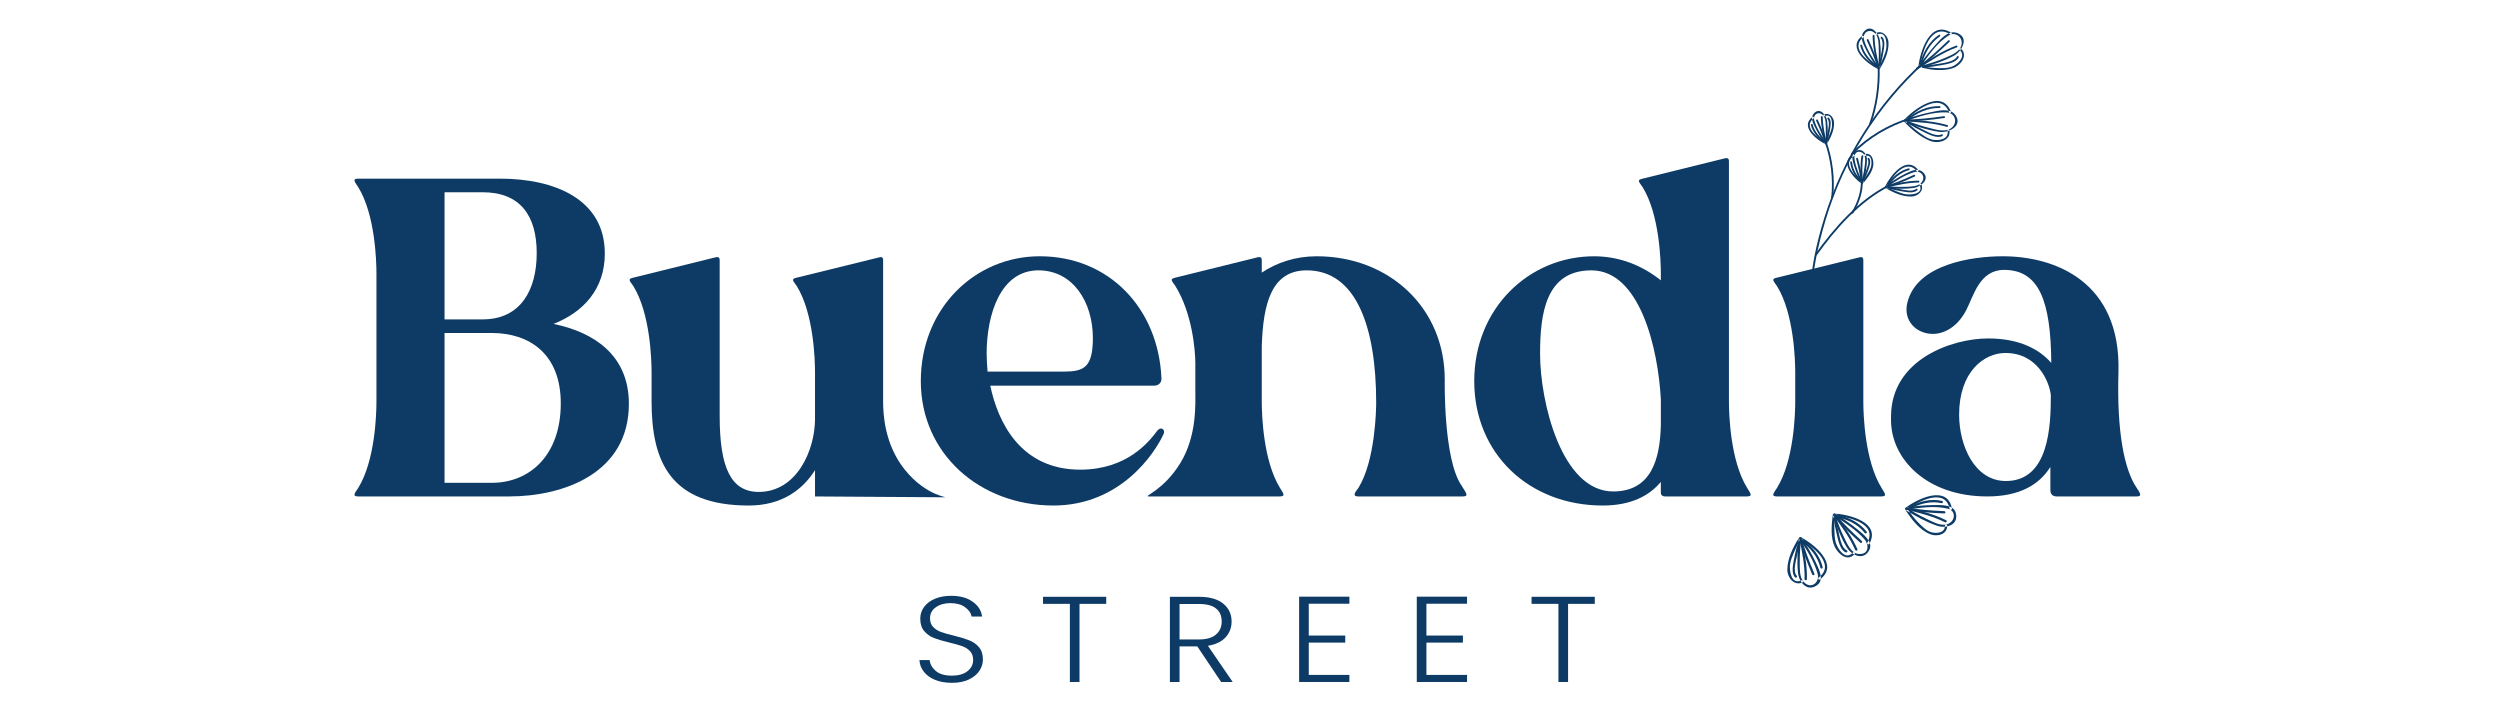
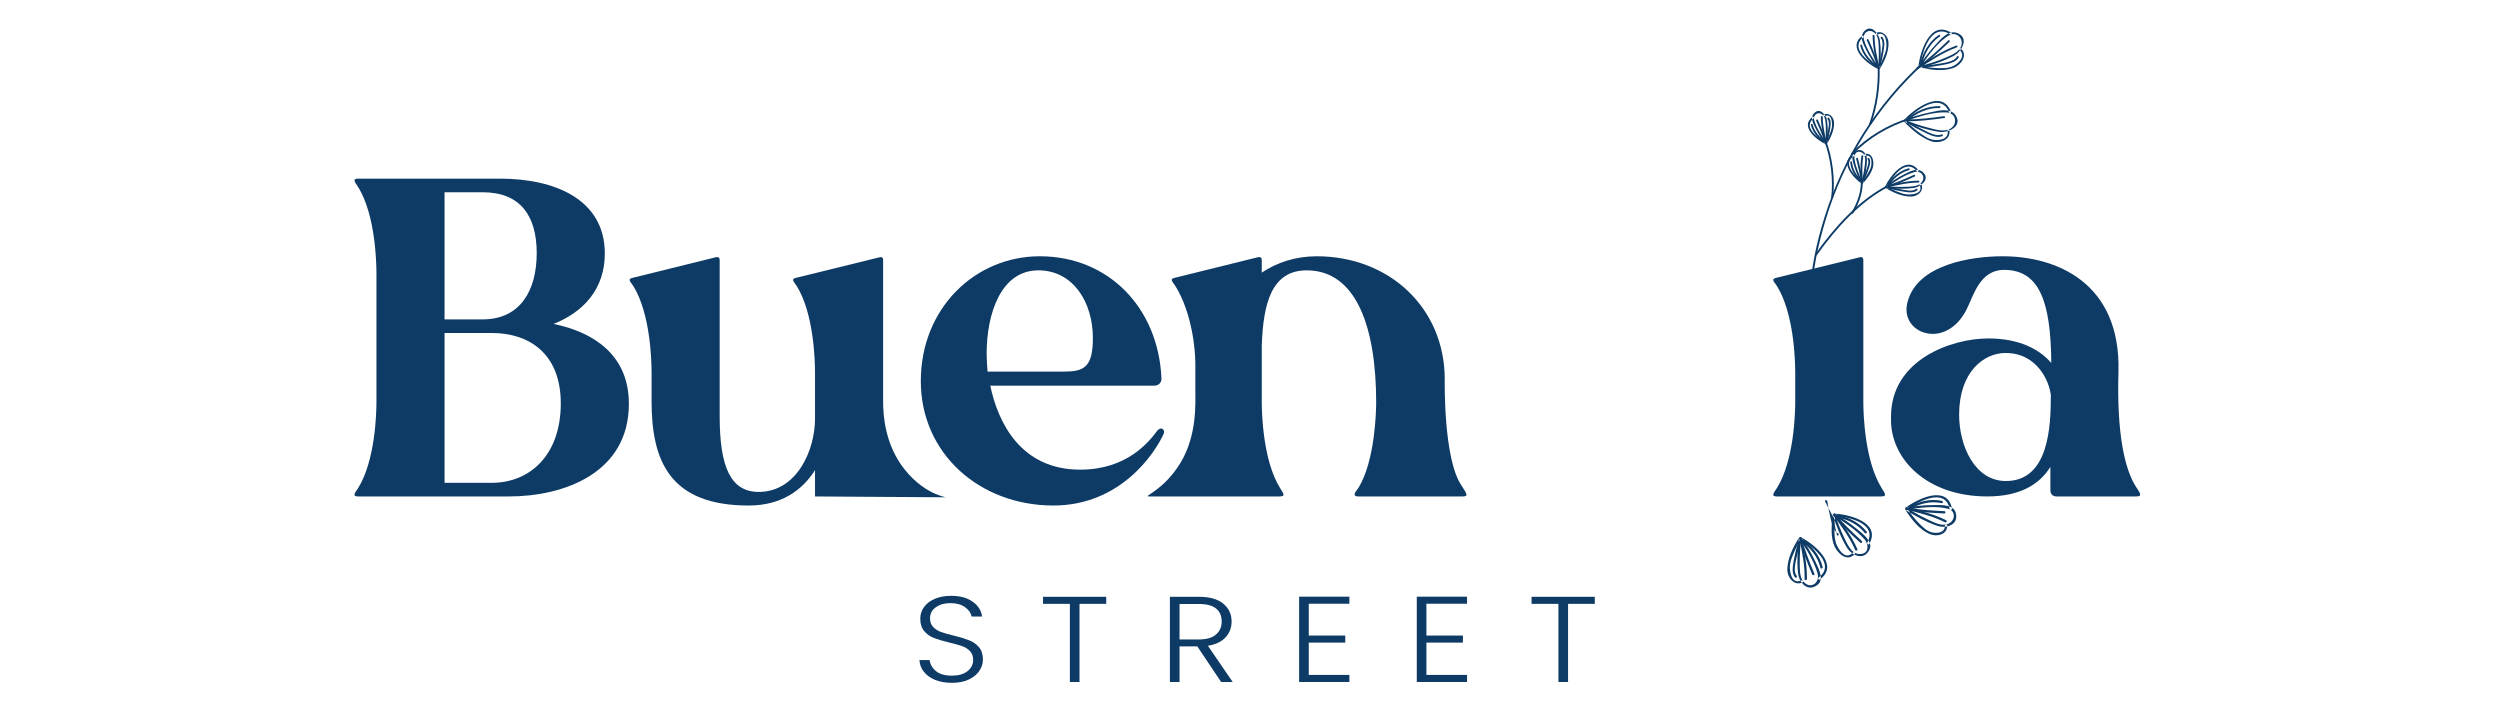
<svg xmlns="http://www.w3.org/2000/svg" width="100%" height="100%" viewBox="0 0 350 100" xml:space="preserve" style="fill-rule:evenodd;clip-rule:evenodd;stroke-linejoin:round;stroke-miterlimit:2;">
  <g>
    <g>
      <path d="M50.161,26.217c2.351,3.814 2.542,10.297 2.542,12.077l0,17.924c0,1.78 -0.191,8.263 -2.542,12.076c-0.509,0.763 -0.89,1.208 -0,1.208l21.102,0c7.627,0 16.78,-3.241 16.78,-12.966c0,-6.865 -4.958,-10.043 -10.551,-11.187c4.195,-1.653 7.182,-4.894 7.182,-9.852c0,-7.627 -7.055,-10.488 -14.682,-10.488l-19.831,0c-0.89,0 -0.509,0.445 -0,1.208Zm18.687,20.403c5.275,0 9.661,2.924 9.661,9.852c-0,7.31 -4.386,11.123 -9.661,11.123l-6.611,0l0,-20.975l6.611,0Zm-1.272,-19.704c5.276,0 7.564,3.305 7.564,8.517c0,5.212 -2.288,9.28 -7.564,9.28l-5.339,0l0,-17.797l5.339,0Z" style="fill:#0d3b66;" />
      <path d="M88.679,40.073c2.352,3.814 2.542,10.297 2.542,12.077l0,4.068c0,8.454 2.67,14.555 13.602,14.555c4.64,0 7.564,-2.224 9.28,-4.957l0,3.686l18.091,0.117c0.954,0 -2.413,0.023 -5.547,-3.896c-2.798,-3.499 -3.01,-7.725 -3.01,-9.505l0,-19.831c0,-0.318 -0.19,-0.445 -0.445,-0.382l-11.631,2.861c-0.89,0.19 -0.509,0.445 -0,1.207c2.352,3.814 2.542,10.297 2.542,12.077l0,6.483c0,4.386 -2.542,10.234 -7.881,10.234c-3.941,-0 -5.467,-3.496 -5.467,-10.615l0,-21.865c0,-0.318 -0.19,-0.445 -0.508,-0.382l-11.568,2.861c-0.89,0.19 -0.509,0.445 -0,1.207Z" style="fill:#0d3b66;" />
      <path d="M147.473,70.773c9.343,0 14.174,-7.246 15.445,-10.042c0.254,-0.572 -0.381,-1.081 -0.89,-0.445c-1.144,1.525 -4.195,5.466 -10.805,5.466c-8.327,0 -11.505,-6.61 -12.585,-11.759l22.945,0c0.636,0 1.081,-0.445 1.017,-1.08c-0.444,-9.789 -7.373,-17.035 -17.034,-17.035c-9.026,0 -16.653,7.246 -16.653,17.48c-0,10.169 8.263,17.415 18.56,17.415Zm-9.217,-18.75c-0.063,-0.954 -0.127,-1.78 -0.127,-2.479c0,-5.593 1.971,-11.695 7.246,-11.695c4.895,-0 7.628,4.513 7.628,9.47c-0,4.132 -1.272,4.704 -4.068,4.704l-10.679,-0Z" style="fill:#0d3b66;" />
      <path d="M160.831,69.502l18.295,0c0.954,0 0.509,-0.445 0.064,-1.208c-2.352,-3.813 -2.543,-10.296 -2.543,-12.076l0,-7.755c0.191,-6.038 1.399,-10.614 6.293,-10.614c6.992,-0 9.725,8.072 9.725,18.496c-0,1.017 -0.127,8.136 -2.479,11.949c-0.254,0.382 -1.081,1.208 0,1.208l14.556,0c0.826,0 0.699,-0.254 -0.128,-1.525c-2.542,-3.687 -2.351,-14.556 -2.351,-14.874c-0,-9.979 -7.755,-17.225 -17.925,-17.225c-2.987,0 -5.593,0.89 -7.691,2.288l0,-1.779c0,-0.318 -0.19,-0.445 -0.508,-0.382l-11.568,2.861c-0.89,0.19 -0.509,0.445 -0,1.207c2.352,3.814 2.776,9.011 2.776,10.791l0,3.834c0,1.78 0.25,6.26 -2.075,10.09c-2.379,3.919 -5.331,4.714 -4.441,4.714Z" style="fill:#0d3b66;" />
-       <path d="M206.394,53.358c0,10.169 7.691,17.415 17.988,17.415c4.004,0 6.547,-1.398 8.136,-3.305l-0,1.526c-0,0.317 0.254,0.508 0.572,0.508l11.441,0c0.953,0 0.508,-0.445 0.063,-1.208c-2.351,-3.813 -2.542,-10.296 -2.542,-12.076l-0,-33.688c-0,-0.317 -0.191,-0.445 -0.509,-0.381l-11.568,2.86c-0.89,0.191 -0.508,0.445 0,1.208c2.352,3.814 2.543,10.297 2.543,12.077l-0,0.953c-2.543,-2.034 -5.721,-3.369 -9.344,-3.369c-9.089,0 -16.78,7.246 -16.78,17.48Zm16.399,-15.509c6.801,-0 9.343,10.932 9.725,18.051l-0,3.687c-0.127,4.576 -1.271,9.216 -6.674,9.216c-7.246,-0 -10.233,-12.585 -10.233,-19.259c-0,-5.593 0.762,-11.695 7.182,-11.695Z" style="fill:#0d3b66;" />
      <path d="M248.789,69.502l14.556,0c0.953,0 0.508,-0.445 0.064,-1.208c-2.352,-3.813 -2.543,-10.296 -2.543,-12.076l0,-19.831c0,-0.318 -0.191,-0.445 -0.445,-0.382l-11.632,2.861c-0.889,0.19 -0.508,0.445 0,1.207c2.352,3.814 2.543,10.297 2.543,12.077l-0,4.068c-0,1.78 -0.191,8.263 -2.543,12.076c-0.508,0.763 -0.889,1.208 0,1.208Z" style="fill:#0d3b66;" />
      <path d="M264.743,58.315l0,0.509c0,5.403 4.958,10.678 13.475,10.678c4.45,0 7.246,-1.589 8.835,-4.131l0,3.241c0,0.572 0.318,0.89 0.89,0.89l11.123,0c0.636,0 0.827,-0.127 0.064,-1.208c-1.716,-2.542 -2.797,-7.754 -2.542,-16.271c0.317,-12.522 -8.772,-16.145 -16.209,-16.145c-4.258,0 -12.013,1.081 -13.347,6.484c-0.636,2.542 1.271,4.385 3.559,4.385c1.653,0 3.496,-1.017 4.703,-3.369c1.017,-1.97 1.844,-5.593 5.276,-5.593c4.894,0 6.547,4.322 6.61,13.03c-1.652,-1.907 -4.449,-3.432 -8.835,-3.432c-5.148,-0 -13.602,2.987 -13.602,10.932Zm9.535,-0.254c-0,-6.038 3.495,-8.644 6.483,-8.644c4.513,-0 6.165,4.068 6.356,5.911c-0,4.322 -0.254,12.013 -6.293,12.013c-4.385,0 -6.546,-4.958 -6.546,-9.28Z" style="fill:#0d3b66;" />
    </g>
    <g>
      <path d="M133.273,95.597c-0.887,0 -1.671,-0.136 -2.353,-0.409c-0.668,-0.273 -1.195,-0.654 -1.581,-1.144c-0.385,-0.489 -0.591,-1.035 -0.617,-1.638l1.427,0c0.064,0.581 0.354,1.092 0.868,1.536c0.514,0.432 1.266,0.648 2.256,0.648c0.912,0 1.632,-0.204 2.159,-0.614c0.54,-0.421 0.81,-0.95 0.81,-1.587c-0,-0.512 -0.148,-0.921 -0.444,-1.228c-0.295,-0.319 -0.662,-0.552 -1.099,-0.7c-0.437,-0.159 -1.041,-0.33 -1.812,-0.512c-0.9,-0.216 -1.613,-0.426 -2.14,-0.631c-0.527,-0.205 -0.977,-0.523 -1.35,-0.955c-0.373,-0.433 -0.559,-1.019 -0.559,-1.758c0,-0.614 0.18,-1.16 0.54,-1.638c0.36,-0.489 0.868,-0.87 1.523,-1.143c0.656,-0.273 1.408,-0.41 2.256,-0.41c1.247,0 2.249,0.273 3.008,0.819c0.771,0.535 1.215,1.229 1.33,2.082l-1.465,-0c-0.09,-0.489 -0.392,-0.921 -0.906,-1.297c-0.515,-0.387 -1.209,-0.58 -2.083,-0.58c-0.81,0 -1.484,0.193 -2.024,0.58c-0.54,0.376 -0.81,0.893 -0.81,1.553c-0,0.5 0.148,0.904 0.443,1.211c0.296,0.308 0.662,0.541 1.099,0.7c0.45,0.159 1.054,0.33 1.813,0.512c0.874,0.216 1.581,0.432 2.121,0.648c0.54,0.205 0.996,0.523 1.369,0.956c0.372,0.432 0.559,1.012 0.559,1.74c-0,0.558 -0.167,1.086 -0.501,1.587c-0.335,0.501 -0.83,0.904 -1.485,1.211c-0.656,0.308 -1.44,0.461 -2.352,0.461Z" style="fill:#0d3b66;fill-rule:nonzero;" />
      <path d="M154.873,83.551l-0,0.989l-3.741,0l0,10.938l-1.349,-0l-0,-10.938l-3.76,0l-0,-0.989l8.85,-0Z" style="fill:#0d3b66;fill-rule:nonzero;" />
      <path d="M170.959,95.478l-3.336,-4.983l-2.487,0l-0,4.983l-1.35,-0l0,-11.927l4.049,-0c1.504,-0 2.642,0.318 3.413,0.955c0.784,0.637 1.176,1.473 1.176,2.509c-0,0.864 -0.283,1.603 -0.848,2.218c-0.553,0.603 -1.376,0.995 -2.468,1.177l3.47,5.068l-1.619,-0Zm-5.823,-5.955l2.718,-0c1.054,-0 1.845,-0.228 2.372,-0.683c0.54,-0.455 0.81,-1.063 0.81,-1.825c-0,-0.785 -0.257,-1.388 -0.771,-1.809c-0.515,-0.432 -1.324,-0.649 -2.43,-0.649l-2.699,0l-0,4.966Z" style="fill:#0d3b66;fill-rule:nonzero;" />
      <path d="M183.227,84.523l-0,4.454l5.109,-0l0,0.989l-5.109,0l-0,4.522l5.688,0l-0,0.99l-7.038,-0l0,-11.944l7.038,-0l-0,0.989l-5.688,0Z" style="fill:#0d3b66;fill-rule:nonzero;" />
      <path d="M199.698,84.523l0,4.454l5.11,-0l-0,0.989l-5.11,0l0,4.522l5.688,0l0,0.99l-7.037,-0l-0,-11.944l7.037,-0l0,0.989l-5.688,0Z" style="fill:#0d3b66;fill-rule:nonzero;" />
      <path d="M223.27,83.551l0,0.989l-3.74,0l-0,10.938l-1.35,-0l0,-10.938l-3.76,0l0,-0.989l8.85,-0Z" style="fill:#0d3b66;fill-rule:nonzero;" />
    </g>
    <g>
      <path d="M253.675,41.677c0.008,-3.645 0.866,-7.376 1.901,-10.844c2.509,-8.408 7.294,-16.005 13.767,-21.924c0.125,-0.114 -0.056,-0.304 -0.181,-0.189c-6.415,5.866 -11.119,13.331 -13.711,21.622c-1.125,3.599 -2.029,7.527 -2.038,11.326c-0,0.169 0.262,0.179 0.262,0.009Z" style="fill:#0d3b66;" />
      <path d="M273.192,4.595c-2.998,-1.895 -4.39,2.654 -4.627,4.781c-0.016,0.139 0.174,0.175 0.243,0.074c1.093,-1.602 2.382,-3.508 4.076,-4.515c0.898,-0.534 1.916,0.291 1.738,1.299c-0.171,0.973 -1.342,1.449 -2.141,1.799c-1.197,0.525 -2.476,0.911 -3.741,1.238c0.031,0.081 0.062,0.162 0.093,0.242c0.145,-0.098 1.176,0.176 1.476,0.214c1.035,0.132 2.135,0.138 3.132,-0.201c1.067,-0.363 2.126,-1.76 1.101,-2.72c-0.123,-0.115 -0.314,0.066 -0.19,0.181c0.838,0.786 0.001,1.749 -0.746,2.18c-0.783,0.451 -1.829,0.397 -2.696,0.352c-0.613,-0.031 -1.226,-0.132 -1.826,-0.259c-0.168,-0.036 -0.232,-0.075 -0.377,0.023c-0.116,0.08 -0.059,0.282 0.094,0.243c1.611,-0.416 3.252,-0.921 4.725,-1.705c1.072,-0.57 2.208,-2.44 0.58,-3.16c-1.304,-0.577 -2.438,0.842 -3.227,1.711c-0.833,0.918 -1.596,1.917 -2.295,2.94c0.081,0.025 0.162,0.049 0.243,0.074c0.218,-1.962 1.452,-6.322 4.228,-4.568c0.143,0.091 0.28,-0.133 0.137,-0.223Z" style="fill:#0d3b66;" />
      <path d="M269.032,9.162c0.331,-1.559 1.201,-3.159 2.54,-4.054c0.14,-0.093 0.015,-0.324 -0.126,-0.23c-1.397,0.934 -2.32,2.578 -2.665,4.207c-0.035,0.165 0.216,0.242 0.251,0.077Z" style="fill:#0d3b66;" />
      <path d="M272.758,5.657c-1.367,1.305 -2.772,2.608 -4.3,3.724c-0.134,0.098 -0.01,0.329 0.126,0.23c1.547,-1.13 2.97,-2.443 4.355,-3.765c0.122,-0.116 -0.059,-0.307 -0.181,-0.189Z" style="fill:#0d3b66;" />
      <path d="M268.436,9.711c1.735,-1.14 3.561,-2.362 5.517,-3.08c0.157,-0.058 0.098,-0.314 -0.061,-0.255c-1.981,0.727 -3.825,1.95 -5.582,3.105c-0.141,0.092 -0.016,0.323 0.126,0.23Z" style="fill:#0d3b66;" />
      <path d="M269.19,9.473c0.854,-0.066 1.705,-0.182 2.547,-0.339c0.741,-0.139 2.083,-0.321 2.477,-1.09c0.077,-0.149 -0.146,-0.288 -0.223,-0.138c-0.401,0.782 -1.966,0.914 -2.729,1.048c-0.682,0.119 -1.373,0.204 -2.062,0.256c-0.167,0.013 -0.178,0.275 -0.01,0.263Z" style="fill:#0d3b66;" />
      <path d="M260.691,5.026c-2.168,1.688 0.763,3.923 2.259,4.665c0.103,0.052 0.269,-0.056 0.184,-0.174c-0.857,-1.191 -1.762,-2.517 -2.171,-3.937c-0.274,-0.95 0.713,-1.693 1.525,-0.937c0.572,0.533 0.518,1.632 0.539,2.348c0.026,0.861 -0.015,1.731 -0.088,2.589c-0.011,0.132 0.177,0.185 0.243,0.074c0.643,-1.091 1.263,-2.396 1.211,-3.684c-0.036,-0.905 -0.822,-1.772 -1.73,-1.351c-0.153,0.071 -0.027,0.301 0.126,0.23c1.387,-0.643 1.38,1.467 1.27,2.029c-0.079,0.405 -0.234,0.796 -0.383,1.179c-0.195,0.503 -0.443,0.994 -0.717,1.459c0.08,0.025 0.161,0.049 0.242,0.074c0.11,-1.295 0.16,-2.62 -0.01,-3.91c-0.117,-0.887 -1.13,-2.308 -2.121,-1.383c-0.812,0.758 -0.262,1.777 0.156,2.626c0.469,0.951 1.058,1.859 1.678,2.72c0.061,-0.058 0.123,-0.117 0.184,-0.175c-1.362,-0.675 -4.208,-2.701 -2.216,-4.253c0.133,-0.103 -0.049,-0.293 -0.181,-0.189Z" style="fill:#0d3b66;" />
      <path d="M262.956,9.247c-1.048,-0.655 -1.955,-1.698 -2.264,-2.905c-0.042,-0.164 -0.297,-0.103 -0.255,0.061c0.327,1.276 1.274,2.375 2.381,3.067c0.144,0.09 0.282,-0.134 0.138,-0.223Z" style="fill:#0d3b66;" />
      <path d="M261.354,5.66c0.582,1.284 1.141,2.596 1.537,3.95c0.047,0.162 0.303,0.102 0.256,-0.061c-0.403,-1.375 -0.972,-2.711 -1.563,-4.015c-0.07,-0.154 -0.299,-0.027 -0.23,0.126Z" style="fill:#0d3b66;" />
      <path d="M263.147,9.549c-0.35,-1.471 -0.706,-3.015 -0.715,-4.532c-0.001,-0.169 -0.263,-0.179 -0.262,-0.01c0.009,1.544 0.366,3.107 0.721,4.603c0.039,0.165 0.295,0.104 0.256,-0.061Z" style="fill:#0d3b66;" />
      <path d="M263.247,9.243c0.171,-0.613 0.311,-1.239 0.411,-1.868c0.097,-0.615 0.345,-1.675 -0.143,-2.196c-0.116,-0.123 -0.306,0.057 -0.19,0.181c0.455,0.485 0.124,1.718 0.021,2.283c-0.093,0.512 -0.21,1.023 -0.35,1.524c-0.045,0.163 0.206,0.24 0.251,0.076Z" style="fill:#0d3b66;" />
      <path d="M253.733,16.372c-1.767,1.378 0.606,3.204 1.831,3.811c0.103,0.052 0.269,-0.056 0.184,-0.174c-0.692,-0.961 -1.423,-2.031 -1.753,-3.176c-0.215,-0.744 0.552,-1.329 1.19,-0.735c0.456,0.425 0.412,1.309 0.429,1.88c0.021,0.696 -0.012,1.399 -0.071,2.093c-0.011,0.132 0.177,0.185 0.243,0.074c0.522,-0.885 1.025,-1.945 0.983,-2.99c-0.031,-0.752 -0.683,-1.464 -1.436,-1.115c-0.153,0.071 -0.027,0.301 0.126,0.23c1.088,-0.504 1.076,1.175 0.991,1.611c-0.064,0.327 -0.189,0.643 -0.31,0.952c-0.157,0.404 -0.357,0.8 -0.578,1.174c0.081,0.025 0.162,0.049 0.243,0.074c0.09,-1.049 0.129,-2.122 -0.009,-3.168c-0.097,-0.738 -0.94,-1.89 -1.756,-1.13c-0.667,0.622 -0.222,1.456 0.121,2.153c0.38,0.769 0.856,1.503 1.357,2.199c0.061,-0.058 0.122,-0.117 0.184,-0.175c-1.086,-0.538 -3.38,-2.157 -1.788,-3.398c0.133,-0.104 -0.049,-0.293 -0.181,-0.19Z" style="fill:#0d3b66;" />
      <path d="M255.595,19.781c-0.842,-0.526 -1.571,-1.363 -1.819,-2.332c-0.042,-0.164 -0.298,-0.103 -0.255,0.061c0.266,1.037 1.035,1.931 1.936,2.494c0.144,0.09 0.282,-0.134 0.138,-0.223Z" style="fill:#0d3b66;" />
      <path d="M254.265,16.915c0.469,1.036 0.92,2.095 1.24,3.187c0.048,0.162 0.303,0.102 0.255,-0.06c-0.326,-1.115 -0.786,-2.197 -1.265,-3.253c-0.07,-0.154 -0.3,-0.027 -0.23,0.126Z" style="fill:#0d3b66;" />
      <path d="M255.76,20.042c-0.282,-1.188 -0.569,-2.433 -0.576,-3.657c-0.001,-0.169 -0.264,-0.179 -0.263,-0.01c0.008,1.25 0.296,2.516 0.584,3.727c0.039,0.165 0.295,0.104 0.255,-0.06Z" style="fill:#0d3b66;" />
      <path d="M255.841,19.808c0.138,-0.498 0.252,-1.007 0.333,-1.517c0.08,-0.507 0.279,-1.366 -0.122,-1.794c-0.116,-0.124 -0.306,0.057 -0.19,0.181c0.359,0.384 0.092,1.375 0.011,1.821c-0.075,0.414 -0.17,0.827 -0.283,1.232c-0.045,0.163 0.206,0.24 0.251,0.077Z" style="fill:#0d3b66;" />
      <path d="M259.442,21.626c-1.994,1.064 0.051,3.273 1.162,4.087c0.113,0.083 0.237,-0.065 0.184,-0.175c-0.5,-1.028 -0.975,-2.127 -1.16,-3.26c-0.099,-0.608 0.261,-1.326 1.035,-0.925c0.653,0.339 0.445,1.458 0.369,2.044c-0.094,0.733 -0.258,1.464 -0.445,2.178c-0.031,0.117 0.125,0.24 0.216,0.133c0.585,-0.688 1.335,-1.632 1.456,-2.555c0.099,-0.756 -0.22,-1.837 -1.181,-1.579c-0.164,0.044 -0.103,0.299 0.06,0.255c1.011,-0.271 0.921,1.074 0.792,1.544c-0.105,0.386 -0.335,0.745 -0.541,1.085c-0.224,0.372 -0.486,0.73 -0.767,1.06c0.072,0.044 0.144,0.089 0.216,0.133c0.28,-1.068 0.534,-2.193 0.535,-3.302c0.001,-0.928 -0.78,-1.717 -1.666,-1.163c-0.679,0.425 -0.278,1.535 -0.102,2.115c0.245,0.81 0.583,1.603 0.953,2.364c0.061,-0.059 0.123,-0.117 0.184,-0.175c-0.974,-0.713 -2.936,-2.694 -1.174,-3.634c0.149,-0.08 0.023,-0.31 -0.126,-0.23Z" style="fill:#0d3b66;" />
      <path d="M260.693,25.316c-0.739,-0.662 -1.319,-1.605 -1.402,-2.603c-0.014,-0.167 -0.276,-0.178 -0.262,-0.01c0.089,1.071 0.678,2.081 1.474,2.794c0.125,0.113 0.316,-0.067 0.19,-0.181Z" style="fill:#0d3b66;" />
      <path d="M259.86,22.246c0.289,1.112 0.555,2.244 0.685,3.386c0.019,0.167 0.275,0.105 0.256,-0.061c-0.131,-1.142 -0.397,-2.274 -0.686,-3.386c-0.042,-0.163 -0.298,-0.103 -0.255,0.061Z" style="fill:#0d3b66;" />
      <path d="M260.804,25.606c-0.076,-1.23 -0.147,-2.517 0.058,-3.737c0.028,-0.167 -0.235,-0.174 -0.262,-0.009c-0.205,1.22 -0.135,2.507 -0.058,3.737c0.01,0.167 0.273,0.178 0.262,0.009Z" style="fill:#0d3b66;" />
      <path d="M260.917,25.386c0.23,-0.484 0.431,-0.982 0.607,-1.487c0.16,-0.46 0.487,-1.275 0.177,-1.738c-0.093,-0.14 -0.324,-0.015 -0.23,0.126c0.294,0.44 -0.12,1.322 -0.277,1.758c-0.146,0.408 -0.314,0.811 -0.5,1.203c-0.072,0.152 0.151,0.291 0.223,0.138Z" style="fill:#0d3b66;" />
      <path d="M268.57,23.818c-1.69,-2.159 -3.914,0.775 -4.648,2.266c-0.051,0.103 0.057,0.269 0.175,0.184c1.185,-0.858 2.506,-1.764 3.921,-2.176c0.946,-0.276 1.69,0.706 0.938,1.518c-0.524,0.566 -1.64,0.521 -2.34,0.544c-0.859,0.027 -1.727,-0.012 -2.583,-0.082c-0.132,-0.011 -0.185,0.177 -0.074,0.243c1.089,0.638 2.393,1.256 3.677,1.199c0.901,-0.039 1.767,-0.824 1.345,-1.73c-0.071,-0.153 -0.301,-0.026 -0.23,0.127c0.618,1.325 -1.386,1.395 -2.02,1.272c-0.404,-0.078 -0.795,-0.231 -1.176,-0.379c-0.502,-0.194 -0.994,-0.44 -1.458,-0.713c-0.025,0.081 -0.049,0.162 -0.074,0.243c1.292,0.107 2.614,0.153 3.901,-0.02c0.884,-0.118 2.299,-1.133 1.374,-2.119c-0.758,-0.808 -1.773,-0.258 -2.618,0.162c-0.948,0.471 -1.853,1.061 -2.709,1.681c0.058,0.061 0.116,0.122 0.174,0.184c0.673,-1.366 2.685,-4.203 4.235,-2.223c0.104,0.133 0.294,-0.049 0.19,-0.181Z" style="fill:#0d3b66;" />
      <path d="M264.365,26.089c0.651,-1.047 1.688,-1.954 2.892,-2.266c0.163,-0.042 0.103,-0.298 -0.061,-0.255c-1.272,0.329 -2.366,1.276 -3.054,2.383c-0.089,0.144 0.134,0.282 0.223,0.138Z" style="fill:#0d3b66;" />
      <path d="M267.939,24.481c-1.279,0.584 -2.586,1.146 -3.936,1.544c-0.161,0.048 -0.102,0.303 0.061,0.255c1.371,-0.404 2.702,-0.975 4.001,-1.569c0.154,-0.07 0.027,-0.3 -0.126,-0.23Z" style="fill:#0d3b66;" />
      <path d="M264.064,26.28c1.467,-0.352 3.005,-0.711 4.518,-0.724c0.169,-0.002 0.179,-0.264 0.01,-0.263c-1.539,0.014 -3.098,0.373 -4.589,0.732c-0.164,0.04 -0.104,0.295 0.061,0.255Z" style="fill:#0d3b66;" />
      <path d="M264.369,26.38c0.613,0.168 1.237,0.299 1.864,0.404c0.61,0.102 1.676,0.337 2.191,-0.147c0.123,-0.116 -0.058,-0.306 -0.181,-0.19c-0.485,0.456 -1.707,0.128 -2.277,0.027c-0.511,-0.091 -1.02,-0.208 -1.521,-0.345c-0.163,-0.045 -0.239,0.206 -0.076,0.251Z" style="fill:#0d3b66;" />
      <path d="M273.131,15.649c-1.269,-3.274 -5.109,-0.434 -6.54,1.12c-0.08,0.087 -0.013,0.27 0.121,0.223c1.815,-0.641 3.892,-1.348 5.835,-1.251c1.225,0.06 1.608,1.541 0.55,2.245c-0.854,0.568 -2.191,0.131 -3.093,-0.099c-1.123,-0.288 -2.231,-0.667 -3.311,-1.087c-0.127,-0.05 -0.218,0.124 -0.133,0.216c1.021,1.092 2.242,2.123 3.63,2.7c1.117,0.465 2.987,0.003 2.725,-1.485c-0.029,-0.167 -0.284,-0.105 -0.255,0.06c0.219,1.245 -1.226,1.419 -2.074,1.268c-0.704,-0.124 -1.365,-0.621 -1.934,-1.031c-0.684,-0.491 -1.326,-1.077 -1.902,-1.693c-0.044,0.072 -0.089,0.144 -0.133,0.216c1.574,0.612 3.218,1.171 4.894,1.413c1.285,0.185 3.367,-0.847 2.217,-2.392c-0.762,-1.025 -2.465,-0.557 -3.52,-0.342c-1.204,0.246 -2.398,0.598 -3.557,1.007c0.04,0.074 0.081,0.148 0.121,0.222c1.338,-1.453 4.941,-4.248 6.129,-1.183c0.061,0.157 0.29,0.029 0.23,-0.127Z" style="fill:#0d3b66;" />
      <path d="M267.094,16.876c1.204,-1.069 2.824,-1.803 4.445,-1.756c0.17,0.005 0.179,-0.257 0.01,-0.262c-1.696,-0.049 -3.378,0.711 -4.636,1.828c-0.127,0.113 0.054,0.302 0.181,0.19Z" style="fill:#0d3b66;" />
      <path d="M272.146,16.264c-1.804,0.255 -3.636,0.471 -5.46,0.469c-0.169,0 -0.179,0.262 -0.009,0.262c1.846,0.003 3.703,-0.217 5.53,-0.476c0.167,-0.023 0.105,-0.279 -0.061,-0.255Z" style="fill:#0d3b66;" />
-       <path d="M266.677,16.995c1.951,0.102 3.999,0.22 5.883,0.765c0.162,0.047 0.239,-0.204 0.076,-0.251c-1.907,-0.552 -3.975,-0.674 -5.95,-0.776c-0.169,-0.009 -0.178,0.254 -0.009,0.262Z" style="fill:#0d3b66;" />
      <path d="M267.038,17.239c0.732,0.455 1.493,0.867 2.271,1.237c0.684,0.325 1.859,0.968 2.627,0.566c0.15,-0.078 0.024,-0.308 -0.126,-0.23c-0.762,0.398 -2.181,-0.463 -2.835,-0.789c-0.614,-0.307 -1.216,-0.645 -1.799,-1.008c-0.144,-0.089 -0.281,0.134 -0.138,0.224Z" style="fill:#0d3b66;" />
      <path d="M259.394,21.603c2.171,-2.245 5.073,-3.981 8.056,-4.862c0.161,-0.047 0.102,-0.303 -0.061,-0.255c-3.027,0.894 -5.972,2.647 -8.175,4.927c-0.118,0.122 0.062,0.312 0.18,0.19Z" style="fill:#0d3b66;" />
      <path d="M261.932,17.424c0.899,-2.521 1.301,-5.31 1.209,-7.976c-0.006,-0.169 -0.268,-0.179 -0.262,-0.01c0.091,2.651 -0.304,5.404 -1.198,7.91c-0.057,0.16 0.194,0.235 0.251,0.076Z" style="fill:#0d3b66;" />
      <path d="M254.367,35.708c2.617,-3.674 5.994,-7.491 10.05,-9.567c0.15,-0.077 0.024,-0.307 -0.126,-0.23c-4.105,2.101 -7.499,5.942 -10.147,9.659c-0.098,0.138 0.126,0.275 0.223,0.138Z" style="fill:#0d3b66;" />
      <path d="M259.44,29.857c0.848,-1.386 1.438,-3.08 1.338,-4.715c-0.01,-0.167 -0.273,-0.178 -0.262,-0.009c0.097,1.59 -0.473,3.237 -1.299,4.586c-0.088,0.145 0.135,0.283 0.223,0.138Z" style="fill:#0d3b66;" />
      <path d="M256.633,27.681c0.293,-2.632 -0.054,-5.437 -0.944,-7.922c-0.056,-0.157 -0.312,-0.098 -0.255,0.061c0.884,2.469 1.228,5.235 0.937,7.851c-0.019,0.169 0.243,0.177 0.262,0.01Z" style="fill:#0d3b66;" />
    </g>
    <g>
      <path d="M261.707,76.137c1.663,-3.014 -2.822,-4.122 -4.901,-4.235c-0.175,-0.009 -0.2,0.23 -0.071,0.307c1.523,0.914 3.089,1.944 4.279,3.274c0.681,0.761 0.679,2.22 -0.844,2.068c-1.014,-0.102 -1.579,-1.452 -1.966,-2.242c-0.513,-1.05 -0.929,-2.163 -1.298,-3.272c-0.048,-0.143 -0.294,-0.162 -0.316,0.011c-0.174,1.374 -0.348,3.204 0.268,4.49c0.497,1.036 1.786,2.155 2.791,1.033c0.14,-0.157 -0.098,-0.38 -0.238,-0.223c-1.104,1.233 -2.148,-0.604 -2.385,-1.342c-0.187,-0.582 -0.195,-1.257 -0.216,-1.864c-0.024,-0.671 0.014,-1.356 0.099,-2.022c-0.105,0.004 -0.211,0.007 -0.316,0.01c0.51,1.532 1.103,3.076 1.931,4.465c0.739,1.24 2.466,1.942 3.211,0.332c0.526,-1.137 -1.045,-2.276 -1.762,-2.866c-0.963,-0.793 -2.017,-1.499 -3.086,-2.14c-0.024,0.102 -0.047,0.205 -0.071,0.307c1.886,0.103 6.101,1.04 4.602,3.757c-0.101,0.184 0.187,0.337 0.289,0.152Z" style="fill:#0d3b66;" />
      <path d="M257.034,72.413c1.52,0.234 3.068,0.969 4.021,2.195c0.128,0.165 0.408,-0.004 0.279,-0.17c-1.01,-1.298 -2.612,-2.095 -4.228,-2.344c-0.206,-0.032 -0.281,0.286 -0.072,0.319Z" style="fill:#0d3b66;" />
      <path d="M260.653,75.735c-1.307,-1.19 -2.602,-2.426 -3.731,-3.789c-0.134,-0.162 -0.355,0.078 -0.223,0.238c1.129,1.363 2.424,2.599 3.731,3.79c0.155,0.141 0.379,-0.097 0.223,-0.239Z" style="fill:#0d3b66;" />
      <path d="M256.671,72.15c1.124,1.509 2.296,3.099 3.051,4.829c0.084,0.191 0.397,0.1 0.313,-0.093c-0.768,-1.759 -1.942,-3.371 -3.085,-4.906c-0.125,-0.168 -0.404,0.002 -0.279,0.17Z" style="fill:#0d3b66;" />
-       <path d="M256.714,72.549c0.111,0.813 0.27,1.622 0.468,2.418c0.178,0.716 0.436,2.033 1.215,2.367c0.192,0.082 0.346,-0.206 0.152,-0.289c-0.759,-0.325 -0.973,-1.821 -1.14,-2.524c-0.155,-0.653 -0.278,-1.318 -0.368,-1.983c-0.029,-0.206 -0.355,-0.198 -0.327,0.011Z" style="fill:#0d3b66;" />
+       <path d="M256.714,72.549c0.111,0.813 0.27,1.622 0.468,2.418c0.192,0.082 0.346,-0.206 0.152,-0.289c-0.759,-0.325 -0.973,-1.821 -1.14,-2.524c-0.155,-0.653 -0.278,-1.318 -0.368,-1.983c-0.029,-0.206 -0.355,-0.198 -0.327,0.011Z" style="fill:#0d3b66;" />
      <path d="M254.785,81.126c2.775,-2.037 -0.772,-4.916 -2.643,-5.906c-0.139,-0.074 -0.308,0.093 -0.216,0.229c1.011,1.487 2.042,3.12 2.538,4.858c0.359,1.26 -1.004,2.328 -2.02,1.065c-0.547,-0.68 -0.47,-1.877 -0.476,-2.706c-0.008,-1.09 0.071,-2.191 0.193,-3.274c0.021,-0.183 -0.201,-0.275 -0.303,-0.112c-0.817,1.3 -1.606,2.873 -1.631,4.434c-0.018,1.144 0.942,2.363 2.125,1.827c0.192,-0.087 0.019,-0.364 -0.17,-0.279c-1.437,0.652 -1.682,-1.445 -1.579,-2.218c0.085,-0.643 0.368,-1.281 0.621,-1.868c0.26,-0.601 0.574,-1.189 0.923,-1.744c-0.102,-0.038 -0.203,-0.075 -0.304,-0.113c-0.181,1.609 -0.297,3.263 -0.124,4.876c0.157,1.471 1.438,2.782 2.793,1.631c0.898,-0.762 0.039,-2.353 -0.333,-3.152c-0.55,-1.182 -1.241,-2.317 -1.974,-3.395c-0.072,0.077 -0.143,0.153 -0.215,0.23c1.633,0.865 5.139,3.493 2.624,5.338c-0.168,0.124 0.001,0.403 0.171,0.279Z" style="fill:#0d3b66;" />
      <path d="M252.146,75.788c1.284,0.853 2.361,2.183 2.709,3.695c0.047,0.206 0.36,0.111 0.313,-0.093c-0.369,-1.601 -1.514,-2.99 -2.87,-3.89c-0.175,-0.117 -0.326,0.173 -0.152,0.288Z" style="fill:#0d3b66;" />
      <path d="M254.016,80.324c-0.686,-1.629 -1.344,-3.295 -1.794,-5.006c-0.054,-0.205 -0.366,-0.11 -0.313,0.093c0.45,1.711 1.108,3.377 1.794,5.006c0.081,0.192 0.395,0.101 0.313,-0.093Z" style="fill:#0d3b66;" />
      <path d="M251.909,75.411c0.387,1.842 0.781,3.776 0.733,5.665c-0.005,0.21 0.321,0.199 0.326,-0.011c0.049,-1.913 -0.354,-3.881 -0.746,-5.747c-0.043,-0.207 -0.356,-0.111 -0.313,0.093Z" style="fill:#0d3b66;" />
      <path d="M251.766,75.79c-0.252,0.819 -0.453,1.655 -0.607,2.497c-0.132,0.725 -0.412,1.931 0.151,2.545c0.142,0.155 0.365,-0.084 0.223,-0.238c-0.563,-0.615 -0.077,-2.178 0.072,-2.879c0.131,-0.623 0.292,-1.243 0.479,-1.852c0.062,-0.201 -0.256,-0.273 -0.318,-0.073Z" style="fill:#0d3b66;" />
      <path d="M273.272,71.181c-0.663,-3.362 -4.779,-1.368 -6.45,-0.117c-0.114,0.086 -0.088,0.331 0.091,0.303c1.837,-0.288 3.935,-0.595 5.763,-0.155c1.345,0.323 1.02,2.023 -0.292,2.234c-0.874,0.141 -1.875,-0.43 -2.637,-0.791c-0.961,-0.455 -1.895,-0.982 -2.799,-1.542c-0.139,-0.086 -0.299,0.098 -0.215,0.23c0.85,1.33 1.995,2.855 3.5,3.45c0.99,0.391 2.378,0.03 2.381,-1.195c0.001,-0.21 -0.326,-0.199 -0.326,0.011c-0.003,0.937 -0.954,1.074 -1.677,0.954c-0.807,-0.134 -1.45,-0.797 -1.998,-1.351c-0.605,-0.61 -1.139,-1.316 -1.601,-2.04c-0.072,0.077 -0.144,0.154 -0.216,0.23c1.384,0.856 2.839,1.669 4.381,2.198c1.372,0.471 3.131,-0.173 2.608,-1.869c-0.356,-1.154 -2.232,-1.027 -3.152,-1.022c-1.244,0.008 -2.502,0.139 -3.731,0.332c0.03,0.1 0.06,0.201 0.09,0.302c1.511,-1.132 5.354,-3.176 5.967,-0.069c0.041,0.207 0.354,0.111 0.313,-0.093Z" style="fill:#0d3b66;" />
      <path d="M267.312,71.321c1.31,-0.794 2.992,-1.224 4.5,-0.879c0.205,0.046 0.278,-0.272 0.072,-0.319c-1.591,-0.363 -3.36,0.081 -4.742,0.92c-0.181,0.109 -0.01,0.388 0.17,0.278Z" style="fill:#0d3b66;" />
      <path d="M272.195,71.56c-1.753,-0.075 -3.526,-0.191 -5.251,-0.516c-0.206,-0.038 -0.281,0.28 -0.073,0.319c1.751,0.33 3.556,0.447 5.334,0.523c0.211,0.009 0.199,-0.317 -0.01,-0.326Z" style="fill:#0d3b66;" />
      <path d="M266.871,71.363c1.83,0.439 3.747,0.911 5.434,1.757c0.188,0.094 0.341,-0.194 0.153,-0.289c-1.715,-0.86 -3.656,-1.341 -5.514,-1.787c-0.205,-0.049 -0.278,0.27 -0.073,0.319Z" style="fill:#0d3b66;" />
    </g>
  </g>
</svg>